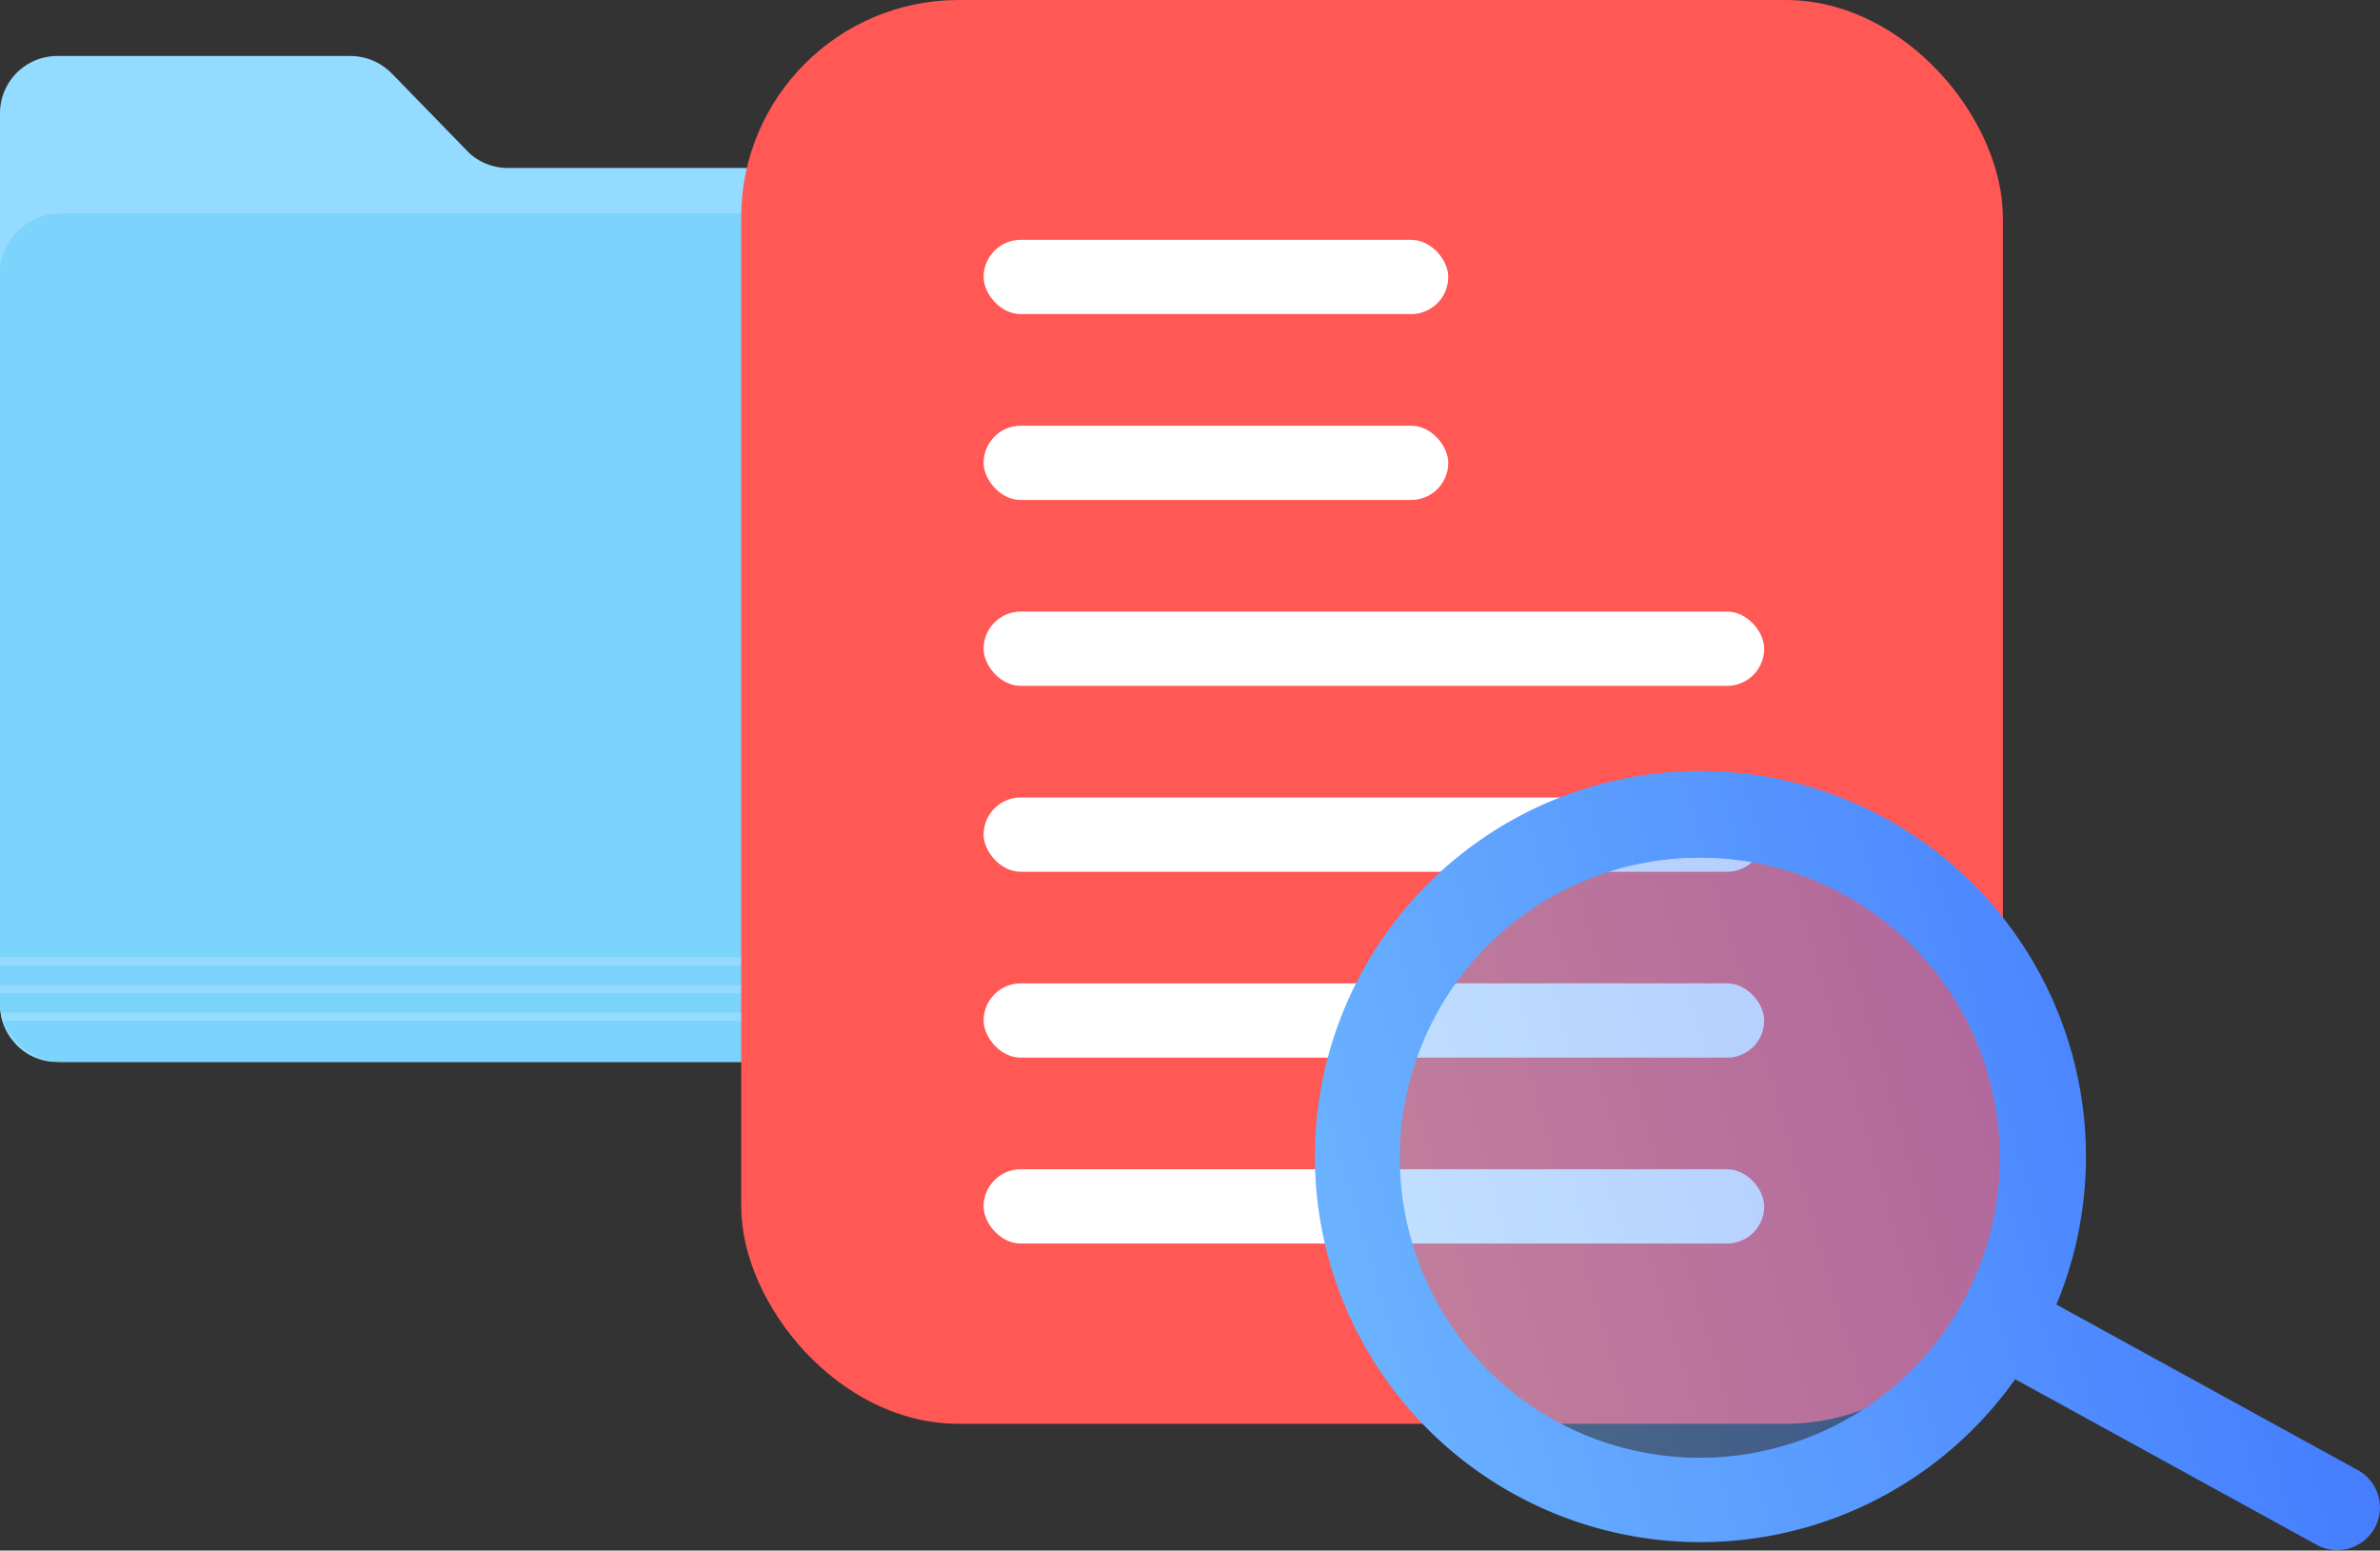
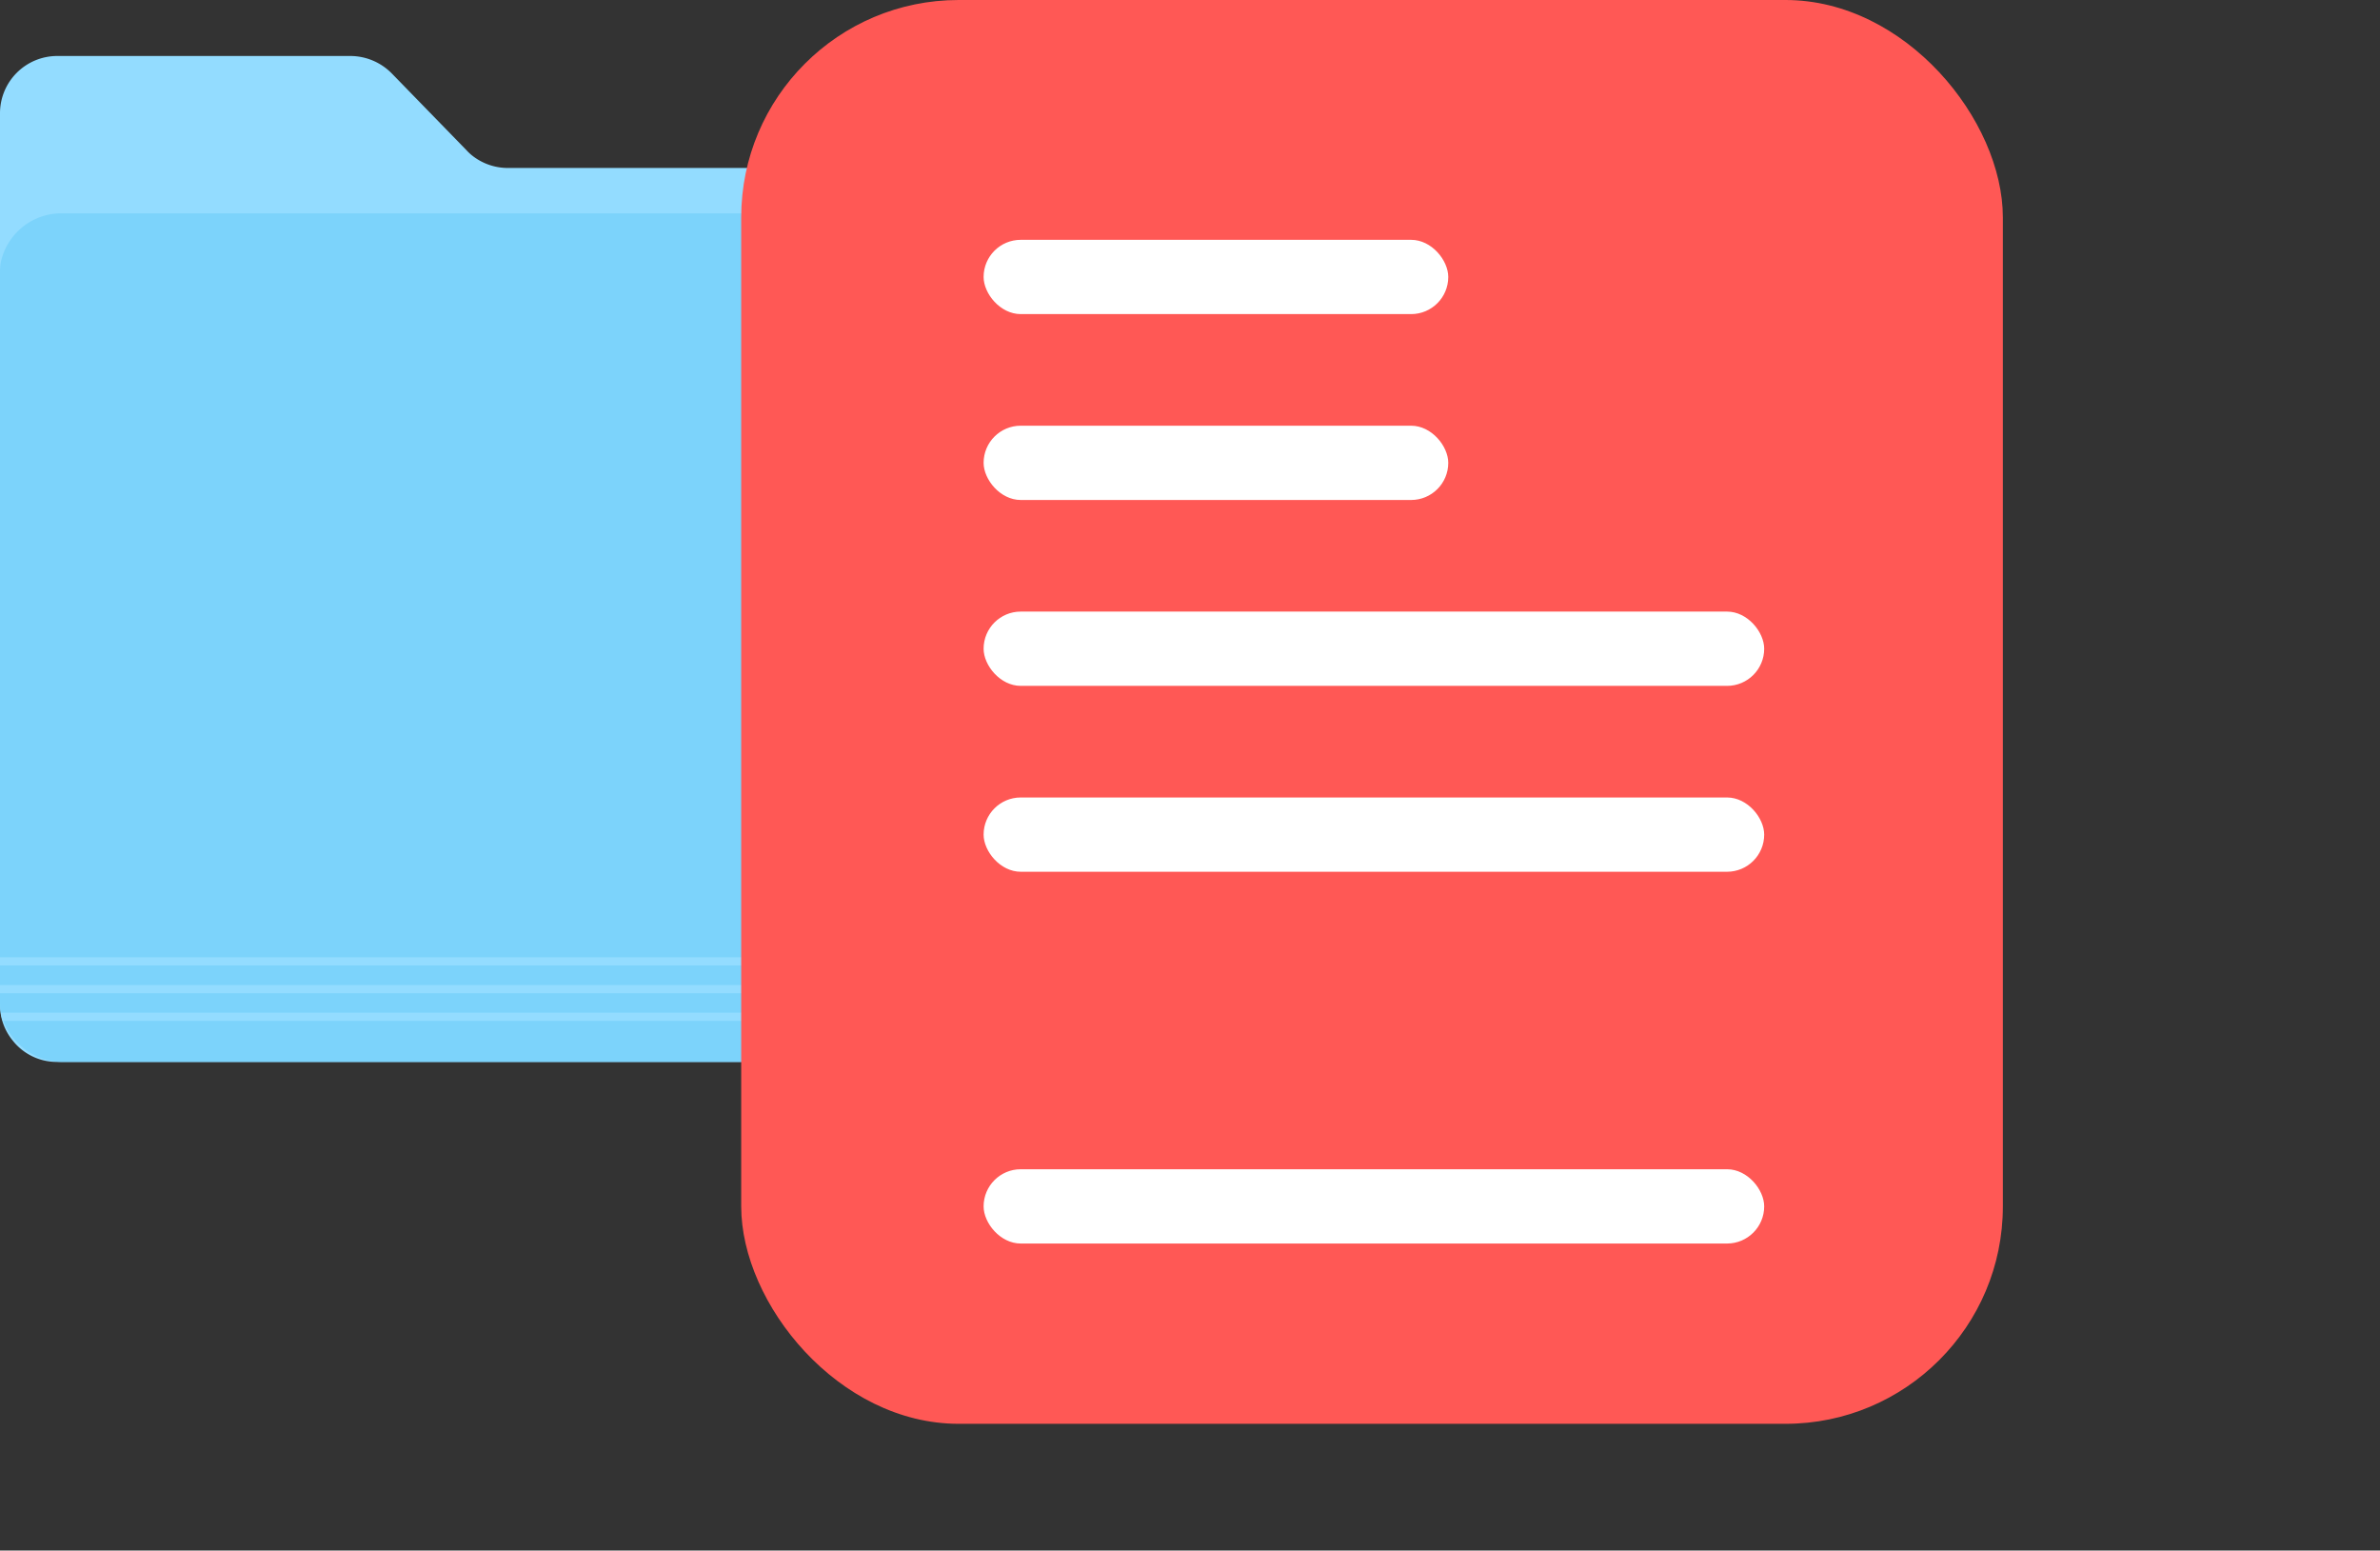
<svg xmlns="http://www.w3.org/2000/svg" xmlns:xlink="http://www.w3.org/1999/xlink" id="图层_1" data-name="图层 1" viewBox="0 0 127.54 83.08">
  <rect x="0" y="0" width="127.54" height="83.08" fill="#333333" stroke="none" />
  <defs>
    <style>.cls-1{fill:none;}.cls-2{clip-path:url(#clip-path);}.cls-3{clip-path:url(#clip-path-2);}.cls-4{fill:#93dcff;}.cls-5{clip-path:url(#clip-path-3);}.cls-6{fill:#7cd3fb;}.cls-7{fill:#ff5855;}.cls-8{fill:#fff;}.cls-9{fill:url(#未命名的渐变_16);}.cls-10{opacity:0.42;fill:url(#未命名的渐变_16-2);}</style>
    <clipPath id="clip-path">
      <path class="cls-1" d="M-2129.26-59.18s159.5-160.84,606.22-57c440.92,102.49,838.61-19.37,1079.58-43.11C-184.83-184.76-18.25-81.77-18.25-81.77L24.42-370.43,8.26-923.28l-1517-3.28-650.13,23,57.19,482.94Z" />
    </clipPath>
    <clipPath id="clip-path-2">
      <rect class="cls-1" x="-2098.16" y="-894.09" width="2048" height="840.43" />
    </clipPath>
    <clipPath id="clip-path-3">
      <path class="cls-1" d="M65.76,56.9H3.14a3.11,3.11,0,0,1-2.07-.79A3.11,3.11,0,0,1,0,53.75V14.57a3.14,3.14,0,0,1,3.14-3.14H65.76a3.15,3.15,0,0,1,3.15,3.14V53.75a3.16,3.16,0,0,1-3.15,3.15Z" />
    </clipPath>
    <linearGradient id="未命名的渐变_16" x1="98.57" y1="387.76" x2="149.06" y2="387.76" gradientTransform="matrix(0.96, -0.28, 0.28, 0.96, -130.42, -272.57)" gradientUnits="userSpaceOnUse">
      <stop offset="0" stop-color="#6ab2ff" />
      <stop offset="1" stop-color="#457dff" />
    </linearGradient>
    <linearGradient id="未命名的渐变_16-2" x1="103.15" y1="383.17" x2="135.29" y2="383.17" xlink:href="#未命名的渐变_16" />
  </defs>
  <title>hidata-f-02</title>
  <path class="cls-4" d="M68.91,12.05V53.84a3.07,3.07,0,0,1-3.06,3.06H3.06A3,3,0,0,1,.67,55.74,3,3,0,0,1,0,53.84V6.06A3.07,3.07,0,0,1,3.06,3H18.79A3.13,3.13,0,0,1,21,3.94l4,4.11a2.6,2.6,0,0,0,.43.38A3.08,3.08,0,0,0,27.17,9H65.85A3.16,3.16,0,0,1,67,9.23,3.06,3.06,0,0,1,68.91,12.05Z" />
  <g class="cls-5">
    <path class="cls-6" d="M65.58,56.9H3.33a3.36,3.36,0,0,1-2.36-1,3.31,3.31,0,0,1-1-2.35V14.76a3.32,3.32,0,0,1,3.33-3.33H65.58a3.33,3.33,0,0,1,3.33,3.33V53.57a3.31,3.31,0,0,1-1,2.35A3.36,3.36,0,0,1,65.58,56.9Z" />
    <rect class="cls-4" y="51.29" width="68.91" height="0.44" />
    <rect class="cls-4" y="52.78" width="68.91" height="0.44" />
    <rect class="cls-4" y="54.26" width="68.91" height="0.44" />
  </g>
  <rect class="cls-7" x="39.72" width="67.61" height="76.29" rx="11.65" ry="11.65" />
  <rect class="cls-8" x="52.71" y="12.85" width="24.9" height="3.98" rx="1.99" ry="1.99" />
  <rect class="cls-8" x="52.71" y="22.81" width="24.9" height="3.98" rx="1.99" ry="1.99" />
  <rect class="cls-8" x="52.71" y="32.77" width="41.83" height="3.98" rx="1.99" ry="1.99" />
  <rect class="cls-8" x="52.71" y="42.73" width="41.83" height="3.98" rx="1.99" ry="1.99" />
-   <rect class="cls-8" x="52.71" y="52.69" width="41.83" height="3.98" rx="1.99" ry="1.99" />
  <rect class="cls-8" x="52.71" y="62.65" width="41.83" height="3.98" rx="1.99" ry="1.99" />
-   <path class="cls-9" d="M126.35,78.77h0L110.2,69.9a20.66,20.66,0,1,0-2.21,4l16.15,8.87a2.29,2.29,0,0,0,3.11-.89v0A2.28,2.28,0,0,0,126.35,78.77ZM95.59,77.46a16.07,16.07,0,1,1,10.93-19.92A16.07,16.07,0,0,1,95.59,77.46Z" />
-   <path class="cls-10" d="M106.52,57.54A16.07,16.07,0,1,1,86.61,46.6,16.07,16.07,0,0,1,106.52,57.54Z" />
</svg>